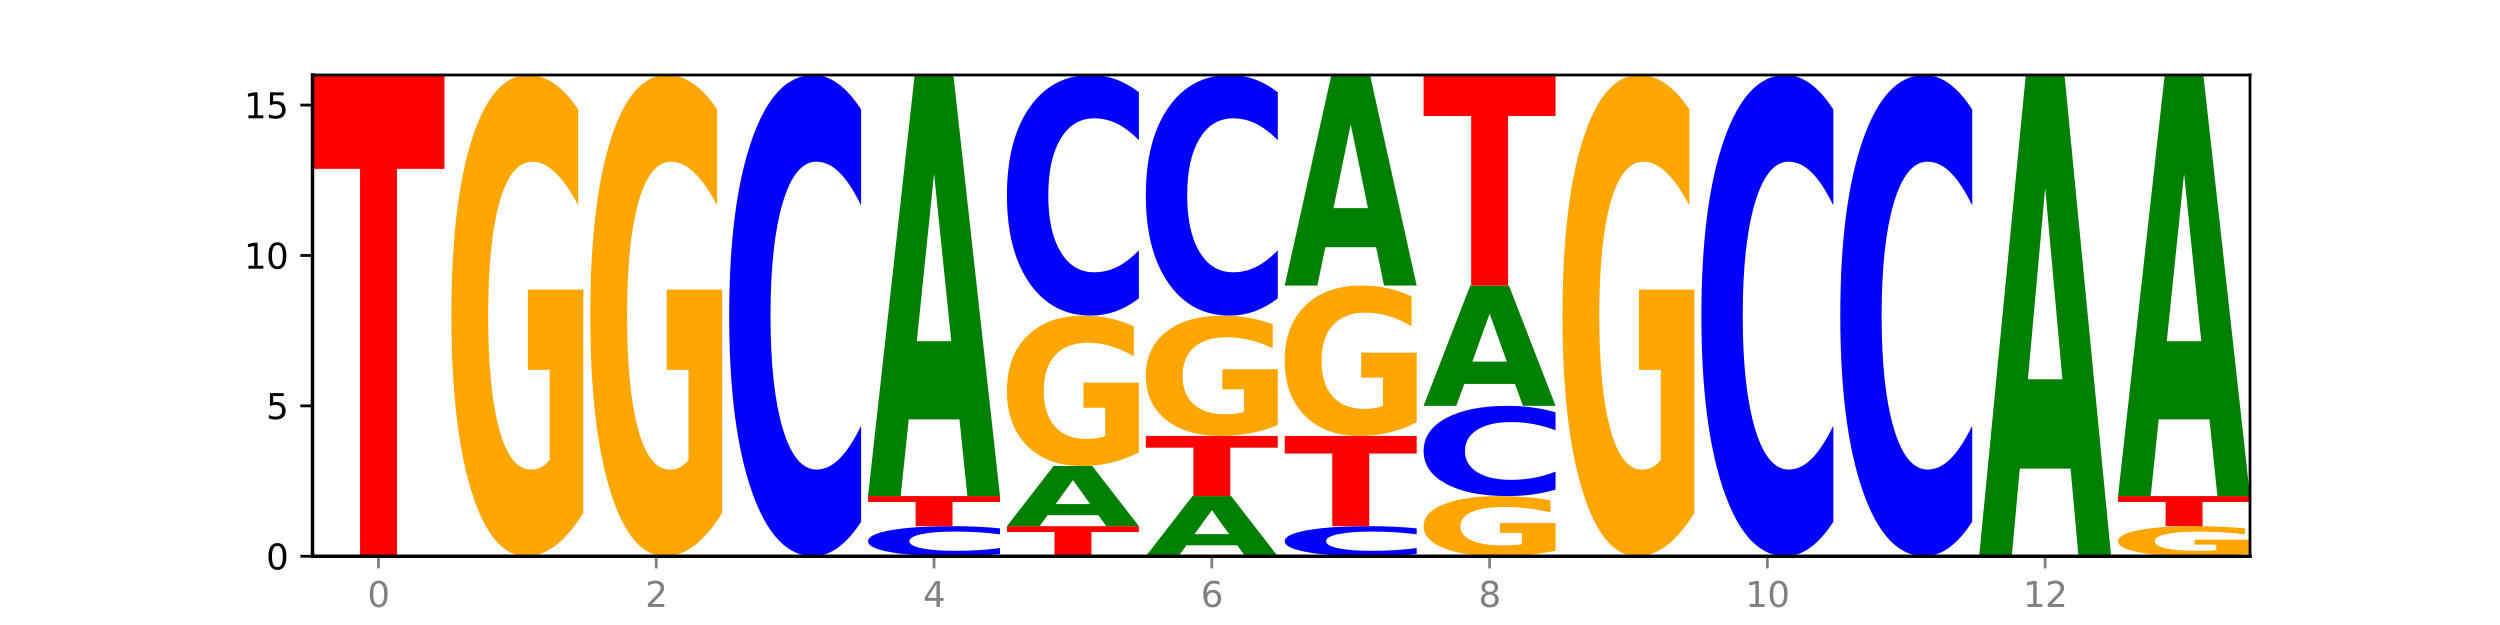
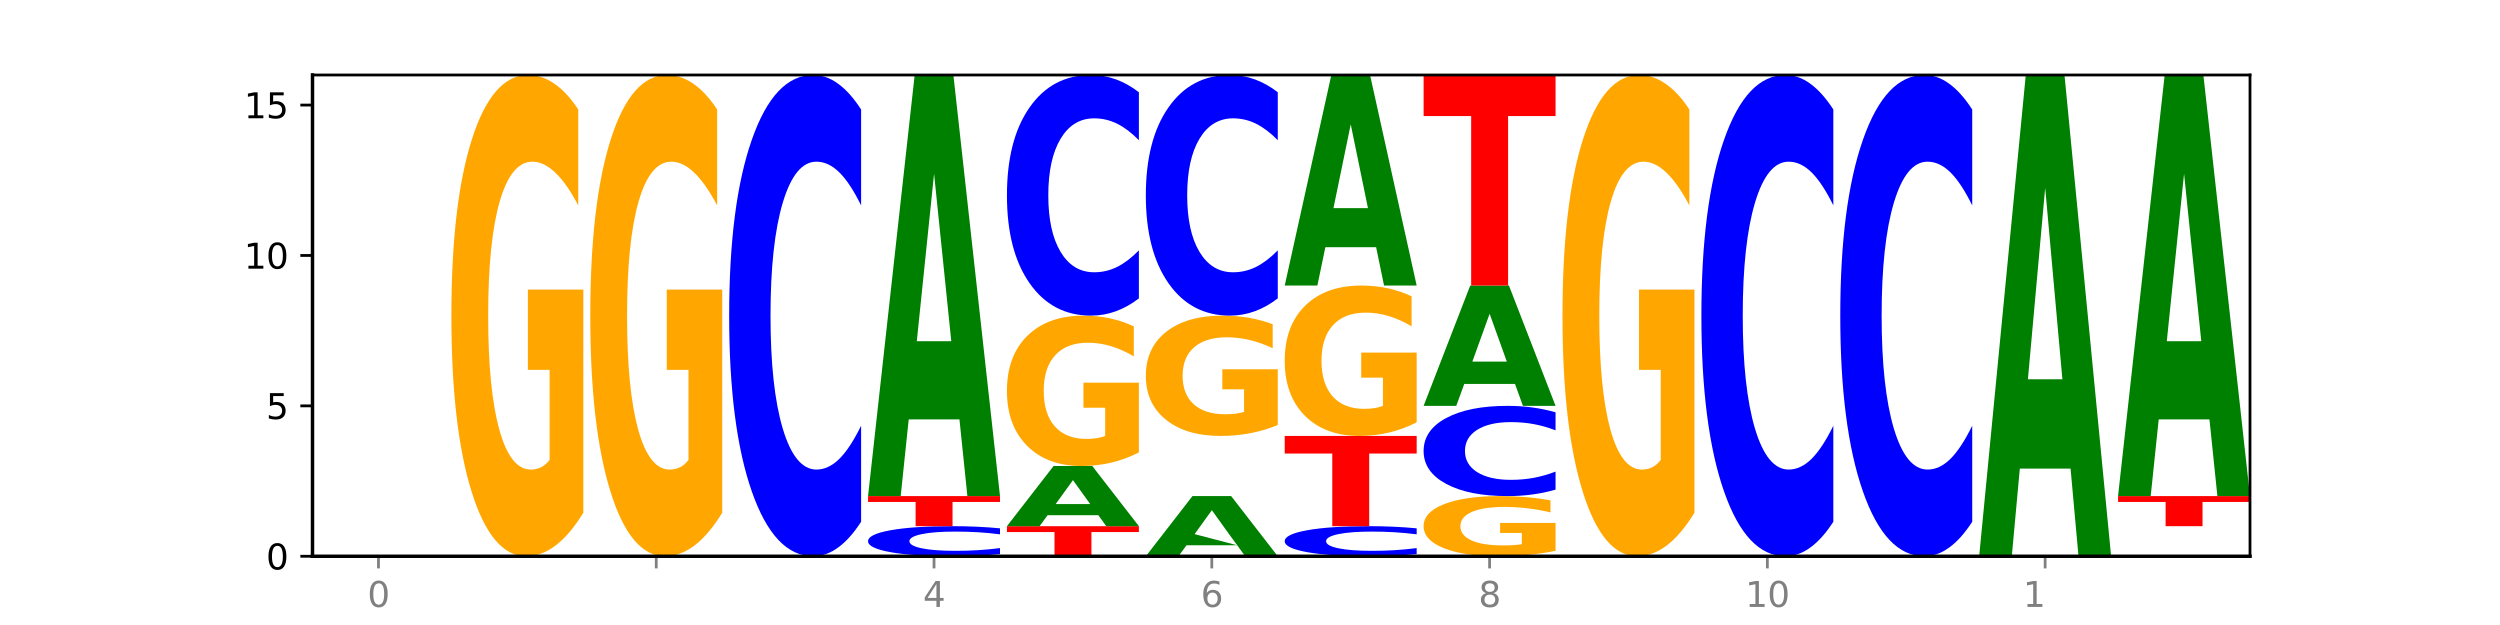
<svg xmlns="http://www.w3.org/2000/svg" xmlns:xlink="http://www.w3.org/1999/xlink" width="720pt" height="180pt" viewBox="0 0 720 180" version="1.1">
  <defs>
    <style type="text/css">*{stroke-linejoin: round; stroke-linecap: butt}</style>
  </defs>
  <g id="figure_1">
    <g id="patch_1">
      <path d="M 0 180  L 720 180  L 720 0  L 0 0  z " style="fill: #ffffff" />
    </g>
    <g id="axes_1">
      <g id="patch_2">
        <path d="M 90 160.2  L 648 160.2  L 648 21.6  L 90 21.6  z " style="fill: #ffffff" />
      </g>
      <g id="line2d_1">
        <path d="M 90 160.2  L 648 160.2  " clip-path="url(#p6df5260f13)" style="fill: none; stroke: #000000; stroke-width: 0.5; stroke-linecap: square" />
      </g>
      <g id="patch_3">
-         <path d="M 90 21.6  L 128 21.6  L 128 48.631  L 114.329 48.631  L 114.329 160.2  L 103.698 160.2  L 103.698 48.631  L 90 48.631  L 90 21.6  z " clip-path="url(#p6df5260f13)" style="fill: #ff0000" />
-       </g>
+         </g>
      <g id="patch_4">
        <path d="M 168 147.66  Q 164.168 153.93 160.046 157.079  Q 155.924 160.2 151.529 160.2  Q 141.599 160.2 135.8 141.533  Q 130 122.866 130 90.943  Q 130 58.648 135.902 40.124  Q 141.812 21.6 152.091 21.6  Q 156.052 21.6 159.68 24.119  Q 163.316 26.61 166.535 31.535  L 166.535 59.163  Q 163.214 52.836 159.926 49.715  Q 156.639 46.566 153.335 46.566  Q 147.22 46.566 143.907 58.075  Q 140.594 69.556 140.594 90.943  Q 140.594 112.129 143.788 123.696  Q 146.982 135.234 152.858 135.234  Q 154.459 135.234 155.83 134.576  Q 157.201 133.889 158.291 132.457  L 158.291 106.518  L 152.032 106.518  L 152.032 83.413  L 168 83.413  L 168 147.66  z " clip-path="url(#p6df5260f13)" style="fill: #ffa600" />
      </g>
      <g id="patch_5">
        <path d="M 208 147.66  Q 204.168 153.93 200.046 157.079  Q 195.924 160.2 191.529 160.2  Q 181.599 160.2 175.8 141.533  Q 170 122.866 170 90.943  Q 170 58.648 175.902 40.124  Q 181.812 21.6 192.091 21.6  Q 196.052 21.6 199.68 24.119  Q 203.316 26.61 206.535 31.535  L 206.535 59.163  Q 203.214 52.836 199.926 49.715  Q 196.639 46.566 193.335 46.566  Q 187.22 46.566 183.907 58.075  Q 180.594 69.556 180.594 90.943  Q 180.594 112.129 183.788 123.696  Q 186.982 135.234 192.858 135.234  Q 194.459 135.234 195.83 134.576  Q 197.201 133.889 198.291 132.457  L 198.291 106.518  L 192.032 106.518  L 192.032 83.413  L 208 83.413  L 208 147.66  z " clip-path="url(#p6df5260f13)" style="fill: #ffa600" />
      </g>
      <g id="patch_6">
        <path d="M 248 150.265  Q 244.821 155.19 241.384 157.681  Q 237.947 160.2 234.204 160.2  Q 223.04 160.2 216.52 141.533  Q 210 122.866 210 90.943  Q 210 58.905 216.52 40.267  Q 223.04 21.6 234.204 21.6  Q 237.947 21.6 241.384 24.119  Q 244.821 26.61 248 31.535  L 248 59.163  Q 244.793 52.635 241.681 49.601  Q 238.569 46.566 235.132 46.566  Q 228.966 46.566 225.434 58.39  Q 221.91 70.186 221.91 90.943  Q 221.91 111.614 225.434 123.439  Q 228.966 135.234 235.132 135.234  Q 238.569 135.234 241.681 132.199  Q 244.793 129.136 248 122.608  L 248 150.265  z " clip-path="url(#p6df5260f13)" style="fill: #0000ff" />
      </g>
      <g id="patch_7">
        <path d="M 288 159.579  Q 284.821 159.887 281.384 160.043  Q 277.947 160.2 274.204 160.2  Q 263.04 160.2 256.52 159.033  Q 250 157.867 250 155.871  Q 250 153.869 256.52 152.704  Q 263.04 151.537 274.204 151.537  Q 277.947 151.537 281.384 151.695  Q 284.821 151.851 288 152.158  L 288 153.885  Q 284.793 153.477 281.681 153.288  Q 278.569 153.098 275.132 153.098  Q 268.966 153.098 265.434 153.837  Q 261.91 154.574 261.91 155.871  Q 261.91 157.163 265.434 157.902  Q 268.966 158.64 275.132 158.64  Q 278.569 158.64 281.681 158.45  Q 284.793 158.258 288 157.851  L 288 159.579  z " clip-path="url(#p6df5260f13)" style="fill: #0000ff" />
      </g>
      <g id="patch_8">
        <path d="M 250 142.875  L 288 142.875  L 288 144.564  L 274.329 144.564  L 274.329 151.537  L 263.698 151.537  L 263.698 144.564  L 250 144.564  L 250 142.875  z " clip-path="url(#p6df5260f13)" style="fill: #ff0000" />
      </g>
      <g id="patch_9">
        <path d="M 276.323 120.782  L 261.708 120.782  L 259.401 142.875  L 250 142.875  L 263.425 21.6  L 274.575 21.6  L 288 142.875  L 278.607 142.875  L 276.323 120.782  z M 264.039 98.274  L 273.969 98.274  L 269.012 50.034  L 264.039 98.274  z " clip-path="url(#p6df5260f13)" style="fill: #008000" />
      </g>
      <g id="patch_10">
        <path d="M 290 151.537  L 328 151.537  L 328 153.227  L 314.329 153.227  L 314.329 160.2  L 303.698 160.2  L 303.698 153.227  L 290 153.227  L 290 151.537  z " clip-path="url(#p6df5260f13)" style="fill: #ff0000" />
      </g>
      <g id="patch_11">
        <path d="M 316.323 148.381  L 301.708 148.381  L 299.401 151.537  L 290 151.537  L 303.425 134.213  L 314.575 134.213  L 328 151.537  L 318.607 151.537  L 316.323 148.381  z M 304.039 145.166  L 313.969 145.166  L 309.012 138.275  L 304.039 145.166  z " clip-path="url(#p6df5260f13)" style="fill: #008000" />
      </g>
      <g id="patch_12">
        <path d="M 328 130.294  Q 324.168 132.253 320.046 133.237  Q 315.924 134.213 311.529 134.213  Q 301.599 134.213 295.8 128.379  Q 290 122.546 290 112.57  Q 290 102.477 295.902 96.689  Q 301.812 90.9 312.091 90.9  Q 316.052 90.9 319.68 91.687  Q 323.316 92.466 326.535 94.005  L 326.535 102.638  Q 323.214 100.661 319.926 99.686  Q 316.639 98.702 313.335 98.702  Q 307.22 98.702 303.907 102.298  Q 300.594 105.886 300.594 112.57  Q 300.594 119.19 303.788 122.805  Q 306.982 126.411 312.858 126.411  Q 314.459 126.411 315.83 126.205  Q 317.201 125.99 318.291 125.543  L 318.291 117.437  L 312.032 117.437  L 312.032 110.217  L 328 110.217  L 328 130.294  z " clip-path="url(#p6df5260f13)" style="fill: #ffa600" />
      </g>
      <g id="patch_13">
        <path d="M 328 85.933  Q 324.821 88.395 321.384 89.64  Q 317.947 90.9 314.204 90.9  Q 303.04 90.9 296.52 81.566  Q 290 72.233 290 56.271  Q 290 40.253 296.52 30.934  Q 303.04 21.6 314.204 21.6  Q 317.947 21.6 321.384 22.86  Q 324.821 24.105 328 26.567  L 328 40.382  Q 324.793 37.118 321.681 35.6  Q 318.569 34.083 315.132 34.083  Q 308.966 34.083 305.434 39.995  Q 301.91 45.893 301.91 56.271  Q 301.91 66.607 305.434 72.519  Q 308.966 78.417 315.132 78.417  Q 318.569 78.417 321.681 76.9  Q 324.793 75.368 328 72.104  L 328 85.933  z " clip-path="url(#p6df5260f13)" style="fill: #0000ff" />
      </g>
      <g id="patch_14">
-         <path d="M 356.323 157.044  L 341.708 157.044  L 339.401 160.2  L 330 160.2  L 343.425 142.875  L 354.575 142.875  L 368 160.2  L 358.607 160.2  L 356.323 157.044  z M 344.039 153.828  L 353.969 153.828  L 349.012 146.937  L 344.039 153.828  z " clip-path="url(#p6df5260f13)" style="fill: #008000" />
+         <path d="M 356.323 157.044  L 341.708 157.044  L 339.401 160.2  L 330 160.2  L 343.425 142.875  L 354.575 142.875  L 368 160.2  L 358.607 160.2  L 356.323 157.044  z L 353.969 153.828  L 349.012 146.937  L 344.039 153.828  z " clip-path="url(#p6df5260f13)" style="fill: #008000" />
      </g>
      <g id="patch_15">
-         <path d="M 330 125.55  L 368 125.55  L 368 128.929  L 354.329 128.929  L 354.329 142.875  L 343.698 142.875  L 343.698 128.929  L 330 128.929  L 330 125.55  z " clip-path="url(#p6df5260f13)" style="fill: #ff0000" />
-       </g>
+         </g>
      <g id="patch_16">
        <path d="M 368 122.415  Q 364.168 123.982 360.046 124.77  Q 355.924 125.55 351.529 125.55  Q 341.599 125.55 335.8 120.883  Q 330 116.216 330 108.236  Q 330 100.162 335.902 95.531  Q 341.812 90.9 352.091 90.9  Q 356.052 90.9 359.68 91.53  Q 363.316 92.153 366.535 93.384  L 366.535 100.291  Q 363.214 98.709 359.926 97.929  Q 356.639 97.141 353.335 97.141  Q 347.22 97.141 343.907 100.019  Q 340.594 102.889 340.594 108.236  Q 340.594 113.532 343.788 116.424  Q 346.982 119.309 352.858 119.309  Q 354.459 119.309 355.83 119.144  Q 357.201 118.972 358.291 118.614  L 358.291 112.129  L 352.032 112.129  L 352.032 106.353  L 368 106.353  L 368 122.415  z " clip-path="url(#p6df5260f13)" style="fill: #ffa600" />
      </g>
      <g id="patch_17">
        <path d="M 368 85.933  Q 364.821 88.395 361.384 89.64  Q 357.947 90.9 354.204 90.9  Q 343.04 90.9 336.52 81.566  Q 330 72.233 330 56.271  Q 330 40.253 336.52 30.934  Q 343.04 21.6 354.204 21.6  Q 357.947 21.6 361.384 22.86  Q 364.821 24.105 368 26.567  L 368 40.382  Q 364.793 37.118 361.681 35.6  Q 358.569 34.083 355.132 34.083  Q 348.966 34.083 345.434 39.995  Q 341.91 45.893 341.91 56.271  Q 341.91 66.607 345.434 72.519  Q 348.966 78.417 355.132 78.417  Q 358.569 78.417 361.681 76.9  Q 364.793 75.368 368 72.104  L 368 85.933  z " clip-path="url(#p6df5260f13)" style="fill: #0000ff" />
      </g>
      <g id="patch_18">
        <path d="M 408 159.579  Q 404.821 159.887 401.384 160.043  Q 397.947 160.2 394.204 160.2  Q 383.04 160.2 376.52 159.033  Q 370 157.867 370 155.871  Q 370 153.869 376.52 152.704  Q 383.04 151.537 394.204 151.537  Q 397.947 151.537 401.384 151.695  Q 404.821 151.851 408 152.158  L 408 153.885  Q 404.793 153.477 401.681 153.288  Q 398.569 153.098 395.132 153.098  Q 388.966 153.098 385.434 153.837  Q 381.91 154.574 381.91 155.871  Q 381.91 157.163 385.434 157.902  Q 388.966 158.64 395.132 158.64  Q 398.569 158.64 401.681 158.45  Q 404.793 158.258 408 157.851  L 408 159.579  z " clip-path="url(#p6df5260f13)" style="fill: #0000ff" />
      </g>
      <g id="patch_19">
        <path d="M 370 125.55  L 408 125.55  L 408 130.618  L 394.329 130.618  L 394.329 151.537  L 383.698 151.537  L 383.698 130.618  L 370 130.618  L 370 125.55  z " clip-path="url(#p6df5260f13)" style="fill: #ff0000" />
      </g>
      <g id="patch_20">
        <path d="M 408 121.631  Q 404.168 123.591 400.046 124.575  Q 395.924 125.55 391.529 125.55  Q 381.599 125.55 375.8 119.717  Q 370 113.883 370 103.907  Q 370 93.815 375.902 88.026  Q 381.812 82.237 392.091 82.237  Q 396.052 82.237 399.68 83.025  Q 403.316 83.803 406.535 85.342  L 406.535 93.976  Q 403.214 91.999 399.926 91.023  Q 396.639 90.039 393.335 90.039  Q 387.22 90.039 383.907 93.636  Q 380.594 97.224 380.594 103.907  Q 380.594 110.528 383.788 114.143  Q 386.982 117.748 392.858 117.748  Q 394.459 117.748 395.83 117.542  Q 397.201 117.328 398.291 116.88  L 398.291 108.774  L 392.032 108.774  L 392.032 101.554  L 408 101.554  L 408 121.631  z " clip-path="url(#p6df5260f13)" style="fill: #ffa600" />
      </g>
      <g id="patch_21">
        <path d="M 396.323 71.191  L 381.708 71.191  L 379.401 82.237  L 370 82.237  L 383.425 21.6  L 394.575 21.6  L 408 82.237  L 398.607 82.237  L 396.323 71.191  z M 384.039 59.937  L 393.969 59.937  L 389.012 35.817  L 384.039 59.937  z " clip-path="url(#p6df5260f13)" style="fill: #008000" />
      </g>
      <g id="patch_22">
        <path d="M 448 158.632  Q 444.168 159.416 440.046 159.81  Q 435.924 160.2 431.529 160.2  Q 421.599 160.2 415.8 157.867  Q 410 155.533 410 151.543  Q 410 147.506 415.902 145.19  Q 421.812 142.875 432.091 142.875  Q 436.052 142.875 439.68 143.19  Q 443.316 143.501 446.535 144.117  L 446.535 147.57  Q 443.214 146.779 439.926 146.389  Q 436.639 145.996 433.335 145.996  Q 427.22 145.996 423.907 147.434  Q 420.594 148.869 420.594 151.543  Q 420.594 154.191 423.788 155.637  Q 426.982 157.079 432.858 157.079  Q 434.459 157.079 435.83 156.997  Q 437.201 156.911 438.291 156.732  L 438.291 153.49  L 432.032 153.49  L 432.032 150.602  L 448 150.602  L 448 158.632  z " clip-path="url(#p6df5260f13)" style="fill: #ffa600" />
      </g>
      <g id="patch_23">
        <path d="M 448 141.012  Q 444.821 141.936 441.384 142.403  Q 437.947 142.875 434.204 142.875  Q 423.04 142.875 416.52 139.375  Q 410 135.875 410 129.889  Q 410 123.882 416.52 120.388  Q 423.04 116.888 434.204 116.888  Q 437.947 116.888 441.384 117.36  Q 444.821 117.827 448 118.75  L 448 123.931  Q 444.793 122.707 441.681 122.138  Q 438.569 121.569 435.132 121.569  Q 428.966 121.569 425.434 123.786  Q 421.91 125.997 421.91 129.889  Q 421.91 133.765 425.434 135.982  Q 428.966 138.194 435.132 138.194  Q 438.569 138.194 441.681 137.625  Q 444.793 137.05 448 135.827  L 448 141.012  z " clip-path="url(#p6df5260f13)" style="fill: #0000ff" />
      </g>
      <g id="patch_24">
        <path d="M 436.323 110.575  L 421.708 110.575  L 419.401 116.888  L 410 116.888  L 423.425 82.237  L 434.575 82.237  L 448 116.888  L 438.607 116.888  L 436.323 110.575  z M 424.039 104.144  L 433.969 104.144  L 429.012 90.362  L 424.039 104.144  z " clip-path="url(#p6df5260f13)" style="fill: #008000" />
      </g>
      <g id="patch_25">
        <path d="M 410 21.6  L 448 21.6  L 448 33.426  L 434.329 33.426  L 434.329 82.237  L 423.698 82.237  L 423.698 33.426  L 410 33.426  L 410 21.6  z " clip-path="url(#p6df5260f13)" style="fill: #ff0000" />
      </g>
      <g id="patch_26">
        <path d="M 488 147.66  Q 484.168 153.93 480.046 157.079  Q 475.924 160.2 471.529 160.2  Q 461.599 160.2 455.8 141.533  Q 450 122.866 450 90.943  Q 450 58.648 455.902 40.124  Q 461.812 21.6 472.091 21.6  Q 476.052 21.6 479.68 24.119  Q 483.316 26.61 486.535 31.535  L 486.535 59.163  Q 483.214 52.836 479.926 49.715  Q 476.639 46.566 473.335 46.566  Q 467.22 46.566 463.907 58.075  Q 460.594 69.556 460.594 90.943  Q 460.594 112.129 463.788 123.696  Q 466.982 135.234 472.858 135.234  Q 474.459 135.234 475.83 134.576  Q 477.201 133.889 478.291 132.457  L 478.291 106.518  L 472.032 106.518  L 472.032 83.413  L 488 83.413  L 488 147.66  z " clip-path="url(#p6df5260f13)" style="fill: #ffa600" />
      </g>
      <g id="patch_27">
        <path d="M 528 150.265  Q 524.821 155.19 521.384 157.681  Q 517.947 160.2 514.204 160.2  Q 503.04 160.2 496.52 141.533  Q 490 122.866 490 90.943  Q 490 58.905 496.52 40.267  Q 503.04 21.6 514.204 21.6  Q 517.947 21.6 521.384 24.119  Q 524.821 26.61 528 31.535  L 528 59.163  Q 524.793 52.635 521.681 49.601  Q 518.569 46.566 515.132 46.566  Q 508.966 46.566 505.434 58.39  Q 501.91 70.186 501.91 90.943  Q 501.91 111.614 505.434 123.439  Q 508.966 135.234 515.132 135.234  Q 518.569 135.234 521.681 132.199  Q 524.793 129.136 528 122.608  L 528 150.265  z " clip-path="url(#p6df5260f13)" style="fill: #0000ff" />
      </g>
      <g id="patch_28">
        <path d="M 568 150.265  Q 564.821 155.19 561.384 157.681  Q 557.947 160.2 554.204 160.2  Q 543.04 160.2 536.52 141.533  Q 530 122.866 530 90.943  Q 530 58.905 536.52 40.267  Q 543.04 21.6 554.204 21.6  Q 557.947 21.6 561.384 24.119  Q 564.821 26.61 568 31.535  L 568 59.163  Q 564.793 52.635 561.681 49.601  Q 558.569 46.566 555.132 46.566  Q 548.966 46.566 545.434 58.39  Q 541.91 70.186 541.91 90.943  Q 541.91 111.614 545.434 123.439  Q 548.966 135.234 555.132 135.234  Q 558.569 135.234 561.681 132.199  Q 564.793 129.136 568 122.608  L 568 150.265  z " clip-path="url(#p6df5260f13)" style="fill: #0000ff" />
      </g>
      <g id="patch_29">
        <path d="M 596.323 134.951  L 581.708 134.951  L 579.401 160.2  L 570 160.2  L 583.425 21.6  L 594.575 21.6  L 608 160.2  L 598.607 160.2  L 596.323 134.951  z M 584.039 109.228  L 593.969 109.228  L 589.012 54.096  L 584.039 109.228  z " clip-path="url(#p6df5260f13)" style="fill: #008000" />
      </g>
      <g id="patch_30">
-         <path d="M 648 159.416  Q 644.168 159.808 640.046 160.005  Q 635.924 160.2 631.529 160.2  Q 621.599 160.2 615.8 159.033  Q 610 157.867 610 155.871  Q 610 153.853 615.902 152.695  Q 621.812 151.537 632.091 151.537  Q 636.052 151.537 639.68 151.695  Q 643.316 151.851 646.535 152.158  L 646.535 153.885  Q 643.214 153.49 639.926 153.295  Q 636.639 153.098 633.335 153.098  Q 627.22 153.098 623.907 153.817  Q 620.594 154.535 620.594 155.871  Q 620.594 157.196 623.788 157.919  Q 626.982 158.64 632.858 158.64  Q 634.459 158.64 635.83 158.598  Q 637.201 158.556 638.291 158.466  L 638.291 156.845  L 632.032 156.845  L 632.032 155.401  L 648 155.401  L 648 159.416  z " clip-path="url(#p6df5260f13)" style="fill: #ffa600" />
-       </g>
+         </g>
      <g id="patch_31">
        <path d="M 610 142.875  L 648 142.875  L 648 144.564  L 634.329 144.564  L 634.329 151.537  L 623.698 151.537  L 623.698 144.564  L 610 144.564  L 610 142.875  z " clip-path="url(#p6df5260f13)" style="fill: #ff0000" />
      </g>
      <g id="patch_32">
        <path d="M 636.323 120.782  L 621.708 120.782  L 619.401 142.875  L 610 142.875  L 623.425 21.6  L 634.575 21.6  L 648 142.875  L 638.607 142.875  L 636.323 120.782  z M 624.039 98.274  L 633.969 98.274  L 629.012 50.034  L 624.039 98.274  z " clip-path="url(#p6df5260f13)" style="fill: #008000" />
      </g>
      <g id="matplotlib.axis_1">
        <g id="xtick_1">
          <g id="line2d_2">
            <defs>
              <path id="m8f1db6978b" d="M 0 0  L 0 3.5  " style="stroke: #808080; stroke-width: 0.8" />
            </defs>
            <g>
              <use xlink:href="#m8f1db6978b" x="109" y="160.2" style="fill: #808080; stroke: #808080; stroke-width: 0.8" />
            </g>
          </g>
          <g id="text_1">
            <g style="fill: #808080" transform="translate(105.819 174.798) scale(0.1 -0.1)">
              <defs>
                <path id="DejaVuSans-30" d="M 2034 4250  Q 1547 4250 1301 3770  Q 1056 3291 1056 2328  Q 1056 1369 1301 889  Q 1547 409 2034 409  Q 2525 409 2770 889  Q 3016 1369 3016 2328  Q 3016 3291 2770 3770  Q 2525 4250 2034 4250  z M 2034 4750  Q 2819 4750 3233 4129  Q 3647 3509 3647 2328  Q 3647 1150 3233 529  Q 2819 -91 2034 -91  Q 1250 -91 836 529  Q 422 1150 422 2328  Q 422 3509 836 4129  Q 1250 4750 2034 4750  z " transform="scale(0.016)" />
              </defs>
              <use xlink:href="#DejaVuSans-30" />
            </g>
          </g>
        </g>
        <g id="xtick_2">
          <g id="line2d_3">
            <g>
              <use xlink:href="#m8f1db6978b" x="189" y="160.2" style="fill: #808080; stroke: #808080; stroke-width: 0.8" />
            </g>
          </g>
          <g id="text_2">
            <g style="fill: #808080" transform="translate(185.819 174.798) scale(0.1 -0.1)">
              <defs>
-                 <path id="DejaVuSans-32" d="M 1228 531  L 3431 531  L 3431 0  L 469 0  L 469 531  Q 828 903 1448 1529  Q 2069 2156 2228 2338  Q 2531 2678 2651 2914  Q 2772 3150 2772 3378  Q 2772 3750 2511 3984  Q 2250 4219 1831 4219  Q 1534 4219 1204 4116  Q 875 4013 500 3803  L 500 4441  Q 881 4594 1212 4672  Q 1544 4750 1819 4750  Q 2544 4750 2975 4387  Q 3406 4025 3406 3419  Q 3406 3131 3298 2873  Q 3191 2616 2906 2266  Q 2828 2175 2409 1742  Q 1991 1309 1228 531  z " transform="scale(0.016)" />
-               </defs>
+                 </defs>
              <use xlink:href="#DejaVuSans-32" />
            </g>
          </g>
        </g>
        <g id="xtick_3">
          <g id="line2d_4">
            <g>
              <use xlink:href="#m8f1db6978b" x="269" y="160.2" style="fill: #808080; stroke: #808080; stroke-width: 0.8" />
            </g>
          </g>
          <g id="text_3">
            <g style="fill: #808080" transform="translate(265.819 174.798) scale(0.1 -0.1)">
              <defs>
                <path id="DejaVuSans-34" d="M 2419 4116  L 825 1625  L 2419 1625  L 2419 4116  z M 2253 4666  L 3047 4666  L 3047 1625  L 3713 1625  L 3713 1100  L 3047 1100  L 3047 0  L 2419 0  L 2419 1100  L 313 1100  L 313 1709  L 2253 4666  z " transform="scale(0.016)" />
              </defs>
              <use xlink:href="#DejaVuSans-34" />
            </g>
          </g>
        </g>
        <g id="xtick_4">
          <g id="line2d_5">
            <g>
              <use xlink:href="#m8f1db6978b" x="349" y="160.2" style="fill: #808080; stroke: #808080; stroke-width: 0.8" />
            </g>
          </g>
          <g id="text_4">
            <g style="fill: #808080" transform="translate(345.819 174.798) scale(0.1 -0.1)">
              <defs>
                <path id="DejaVuSans-36" d="M 2113 2584  Q 1688 2584 1439 2293  Q 1191 2003 1191 1497  Q 1191 994 1439 701  Q 1688 409 2113 409  Q 2538 409 2786 701  Q 3034 994 3034 1497  Q 3034 2003 2786 2293  Q 2538 2584 2113 2584  z M 3366 4563  L 3366 3988  Q 3128 4100 2886 4159  Q 2644 4219 2406 4219  Q 1781 4219 1451 3797  Q 1122 3375 1075 2522  Q 1259 2794 1537 2939  Q 1816 3084 2150 3084  Q 2853 3084 3261 2657  Q 3669 2231 3669 1497  Q 3669 778 3244 343  Q 2819 -91 2113 -91  Q 1303 -91 875 529  Q 447 1150 447 2328  Q 447 3434 972 4092  Q 1497 4750 2381 4750  Q 2619 4750 2861 4703  Q 3103 4656 3366 4563  z " transform="scale(0.016)" />
              </defs>
              <use xlink:href="#DejaVuSans-36" />
            </g>
          </g>
        </g>
        <g id="xtick_5">
          <g id="line2d_6">
            <g>
              <use xlink:href="#m8f1db6978b" x="429" y="160.2" style="fill: #808080; stroke: #808080; stroke-width: 0.8" />
            </g>
          </g>
          <g id="text_5">
            <g style="fill: #808080" transform="translate(425.819 174.798) scale(0.1 -0.1)">
              <defs>
                <path id="DejaVuSans-38" d="M 2034 2216  Q 1584 2216 1326 1975  Q 1069 1734 1069 1313  Q 1069 891 1326 650  Q 1584 409 2034 409  Q 2484 409 2743 651  Q 3003 894 3003 1313  Q 3003 1734 2745 1975  Q 2488 2216 2034 2216  z M 1403 2484  Q 997 2584 770 2862  Q 544 3141 544 3541  Q 544 4100 942 4425  Q 1341 4750 2034 4750  Q 2731 4750 3128 4425  Q 3525 4100 3525 3541  Q 3525 3141 3298 2862  Q 3072 2584 2669 2484  Q 3125 2378 3379 2068  Q 3634 1759 3634 1313  Q 3634 634 3220 271  Q 2806 -91 2034 -91  Q 1263 -91 848 271  Q 434 634 434 1313  Q 434 1759 690 2068  Q 947 2378 1403 2484  z M 1172 3481  Q 1172 3119 1398 2916  Q 1625 2713 2034 2713  Q 2441 2713 2670 2916  Q 2900 3119 2900 3481  Q 2900 3844 2670 4047  Q 2441 4250 2034 4250  Q 1625 4250 1398 4047  Q 1172 3844 1172 3481  z " transform="scale(0.016)" />
              </defs>
              <use xlink:href="#DejaVuSans-38" />
            </g>
          </g>
        </g>
        <g id="xtick_6">
          <g id="line2d_7">
            <g>
              <use xlink:href="#m8f1db6978b" x="509" y="160.2" style="fill: #808080; stroke: #808080; stroke-width: 0.8" />
            </g>
          </g>
          <g id="text_6">
            <g style="fill: #808080" transform="translate(502.637 174.798) scale(0.1 -0.1)">
              <defs>
                <path id="DejaVuSans-31" d="M 794 531  L 1825 531  L 1825 4091  L 703 3866  L 703 4441  L 1819 4666  L 2450 4666  L 2450 531  L 3481 531  L 3481 0  L 794 0  L 794 531  z " transform="scale(0.016)" />
              </defs>
              <use xlink:href="#DejaVuSans-31" />
              <use xlink:href="#DejaVuSans-30" x="63.623" />
            </g>
          </g>
        </g>
        <g id="xtick_7">
          <g id="line2d_8">
            <g>
              <use xlink:href="#m8f1db6978b" x="589" y="160.2" style="fill: #808080; stroke: #808080; stroke-width: 0.8" />
            </g>
          </g>
          <g id="text_7">
            <g style="fill: #808080" transform="translate(582.638 174.798) scale(0.1 -0.1)">
              <use xlink:href="#DejaVuSans-31" />
              <use xlink:href="#DejaVuSans-32" x="63.623" />
            </g>
          </g>
        </g>
      </g>
      <g id="matplotlib.axis_2">
        <g id="ytick_1">
          <g id="line2d_9">
            <defs>
              <path id="m6e9e0dd903" d="M 0 0  L -3.5 0  " style="stroke: #000000; stroke-width: 0.8" />
            </defs>
            <g>
              <use xlink:href="#m6e9e0dd903" x="90" y="160.2" style="stroke: #000000; stroke-width: 0.8" />
            </g>
          </g>
          <g id="text_8">
            <g transform="translate(76.638 163.999) scale(0.1 -0.1)">
              <use xlink:href="#DejaVuSans-30" />
            </g>
          </g>
        </g>
        <g id="ytick_2">
          <g id="line2d_10">
            <g>
              <use xlink:href="#m6e9e0dd903" x="90" y="116.888" style="stroke: #000000; stroke-width: 0.8" />
            </g>
          </g>
          <g id="text_9">
            <g transform="translate(76.638 120.687) scale(0.1 -0.1)">
              <defs>
                <path id="DejaVuSans-35" d="M 691 4666  L 3169 4666  L 3169 4134  L 1269 4134  L 1269 2991  Q 1406 3038 1543 3061  Q 1681 3084 1819 3084  Q 2600 3084 3056 2656  Q 3513 2228 3513 1497  Q 3513 744 3044 326  Q 2575 -91 1722 -91  Q 1428 -91 1123 -41  Q 819 9 494 109  L 494 744  Q 775 591 1075 516  Q 1375 441 1709 441  Q 2250 441 2565 725  Q 2881 1009 2881 1497  Q 2881 1984 2565 2268  Q 2250 2553 1709 2553  Q 1456 2553 1204 2497  Q 953 2441 691 2322  L 691 4666  z " transform="scale(0.016)" />
              </defs>
              <use xlink:href="#DejaVuSans-35" />
            </g>
          </g>
        </g>
        <g id="ytick_3">
          <g id="line2d_11">
            <g>
              <use xlink:href="#m6e9e0dd903" x="90" y="73.575" style="stroke: #000000; stroke-width: 0.8" />
            </g>
          </g>
          <g id="text_10">
            <g transform="translate(70.275 77.374) scale(0.1 -0.1)">
              <use xlink:href="#DejaVuSans-31" />
              <use xlink:href="#DejaVuSans-30" x="63.623" />
            </g>
          </g>
        </g>
        <g id="ytick_4">
          <g id="line2d_12">
            <g>
              <use xlink:href="#m6e9e0dd903" x="90" y="30.262" style="stroke: #000000; stroke-width: 0.8" />
            </g>
          </g>
          <g id="text_11">
            <g transform="translate(70.275 34.062) scale(0.1 -0.1)">
              <use xlink:href="#DejaVuSans-31" />
              <use xlink:href="#DejaVuSans-35" x="63.623" />
            </g>
          </g>
        </g>
      </g>
      <g id="patch_33">
        <path d="M 90 160.2  L 90 21.6  " style="fill: none; stroke: #000000; stroke-linejoin: miter; stroke-linecap: square" />
      </g>
      <g id="patch_34">
        <path d="M 648 160.2  L 648 21.6  " style="fill: none; stroke: #000000; stroke-width: 0.8; stroke-linejoin: miter; stroke-linecap: square" />
      </g>
      <g id="patch_35">
        <path d="M 90 160.2  L 648 160.2  " style="fill: none; stroke: #000000; stroke-linejoin: miter; stroke-linecap: square" />
      </g>
      <g id="patch_36">
        <path d="M 90 21.6  L 648 21.6  " style="fill: none; stroke: #000000; stroke-width: 0.8; stroke-linejoin: miter; stroke-linecap: square" />
      </g>
    </g>
  </g>
  <defs>
    <clipPath id="p6df5260f13">
      <rect x="90" y="21.6" width="558" height="138.6" />
    </clipPath>
  </defs>
</svg>